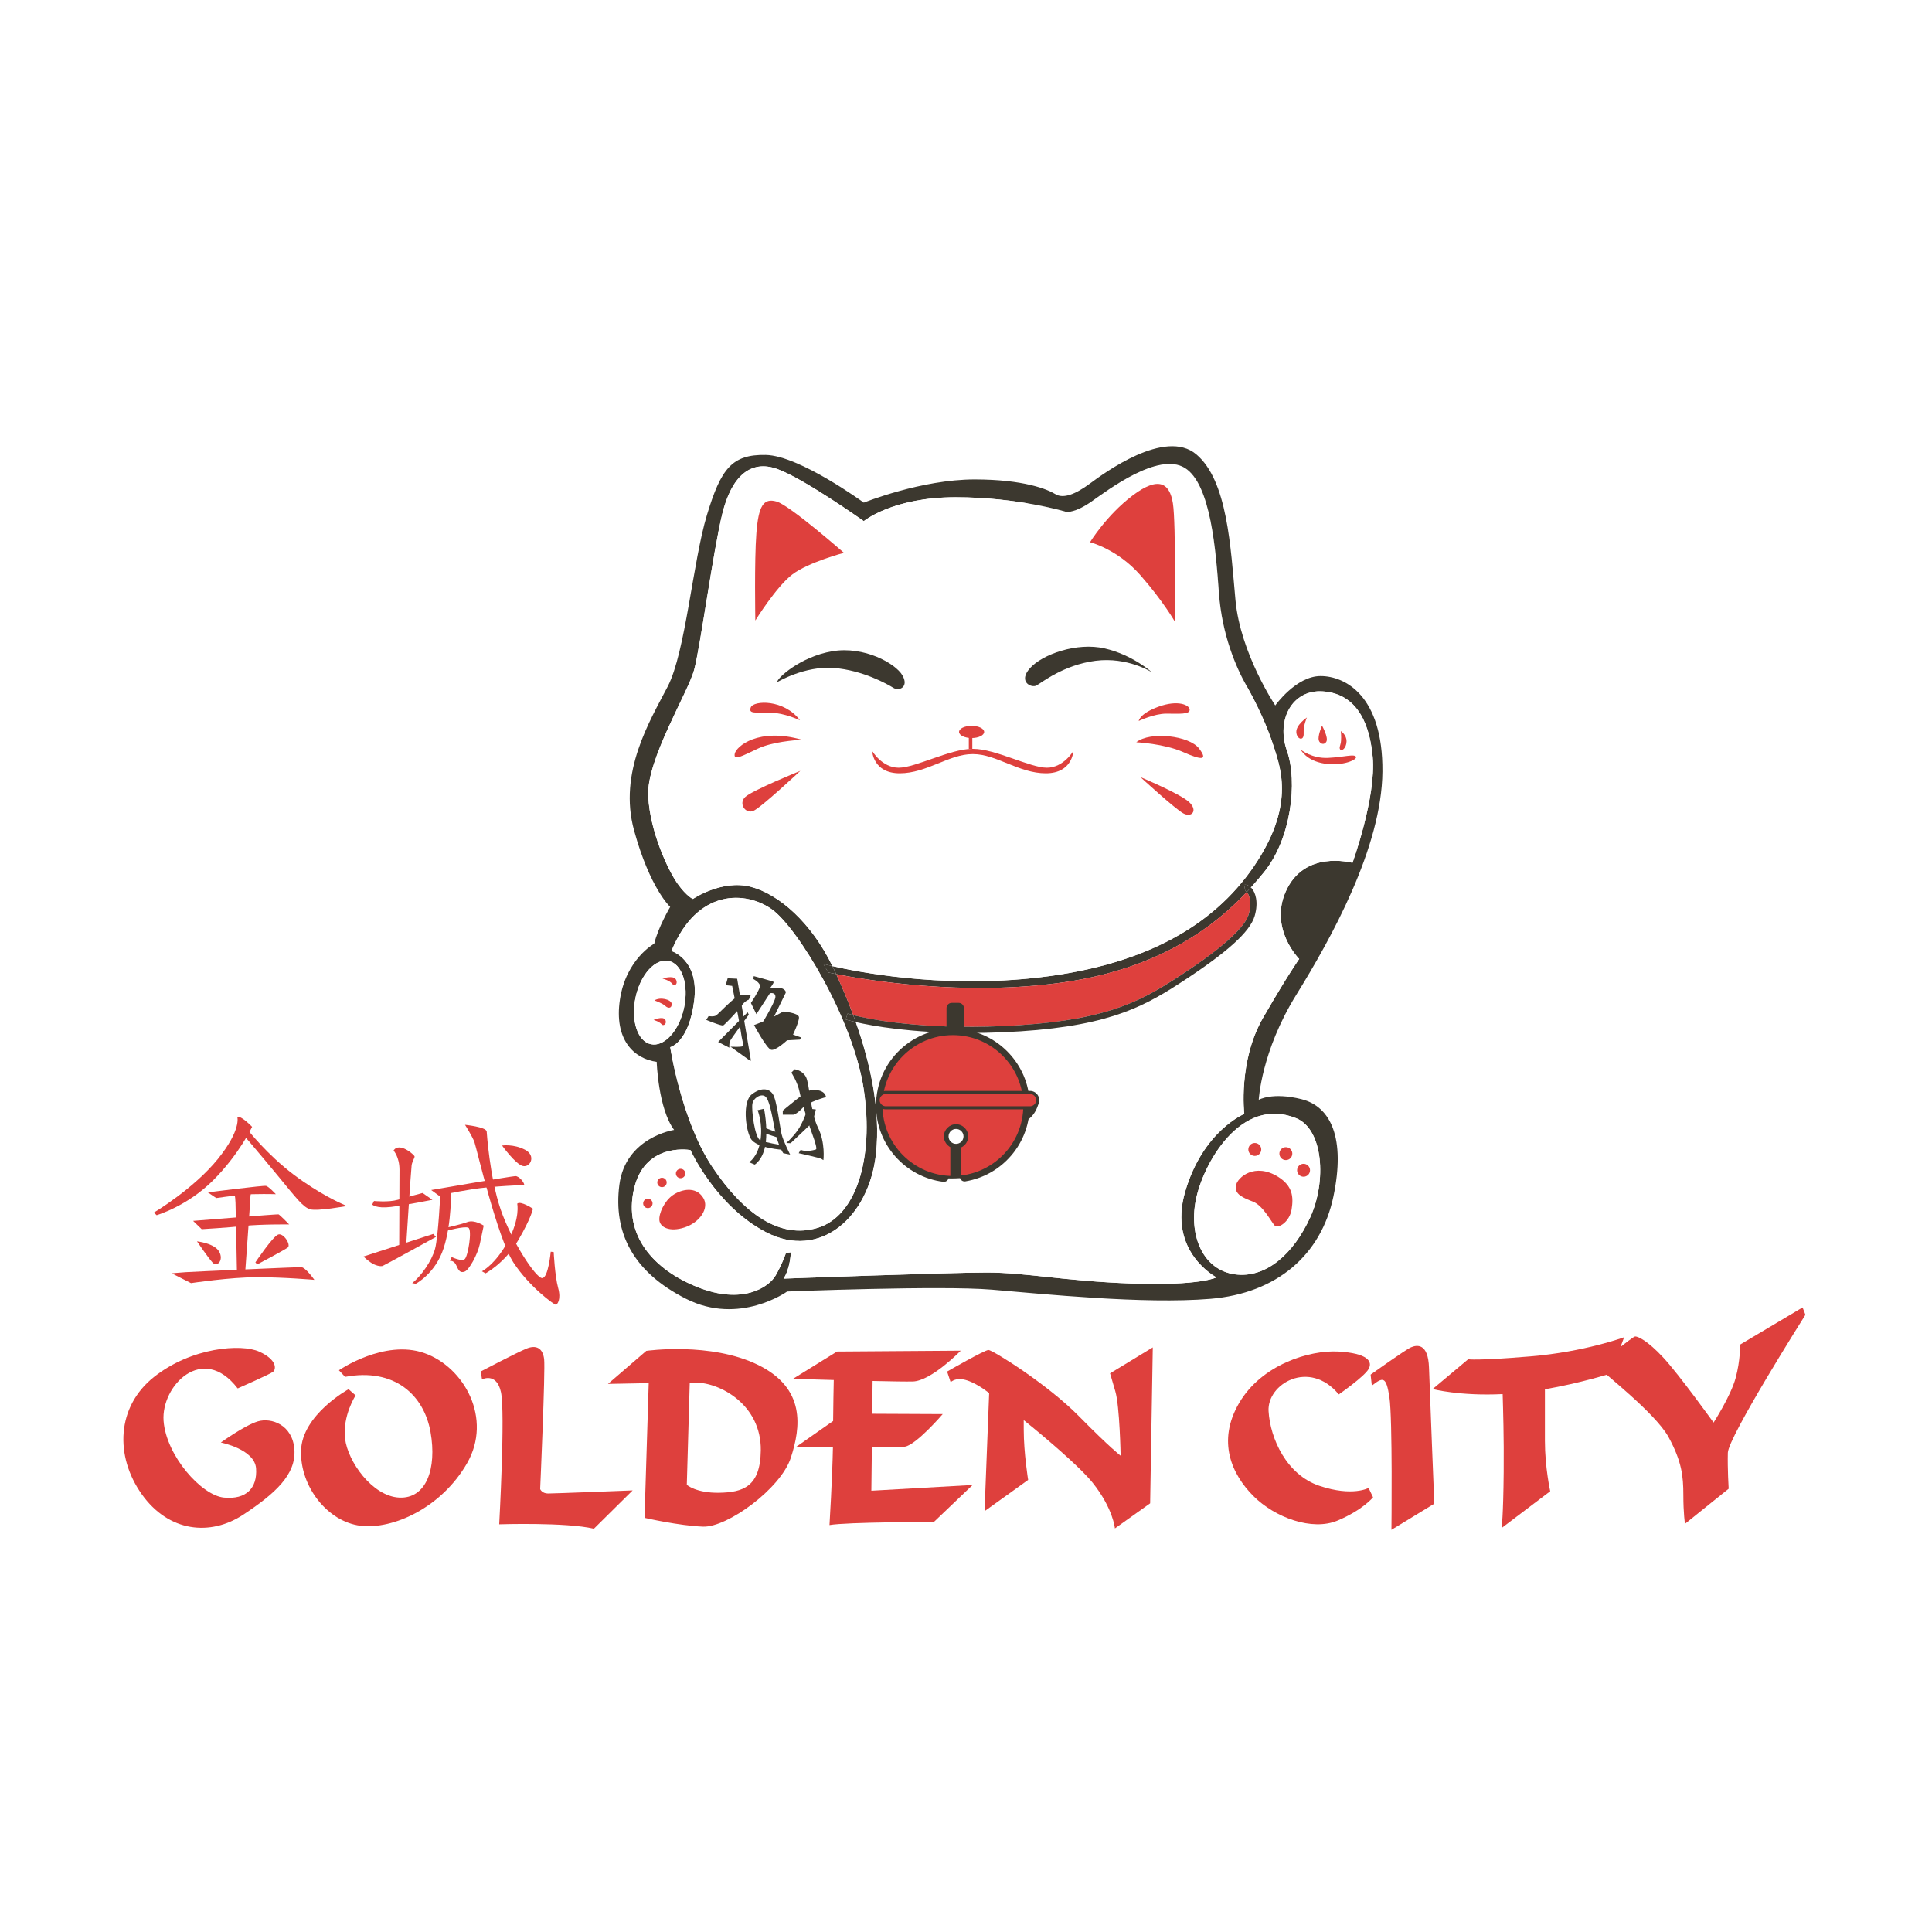
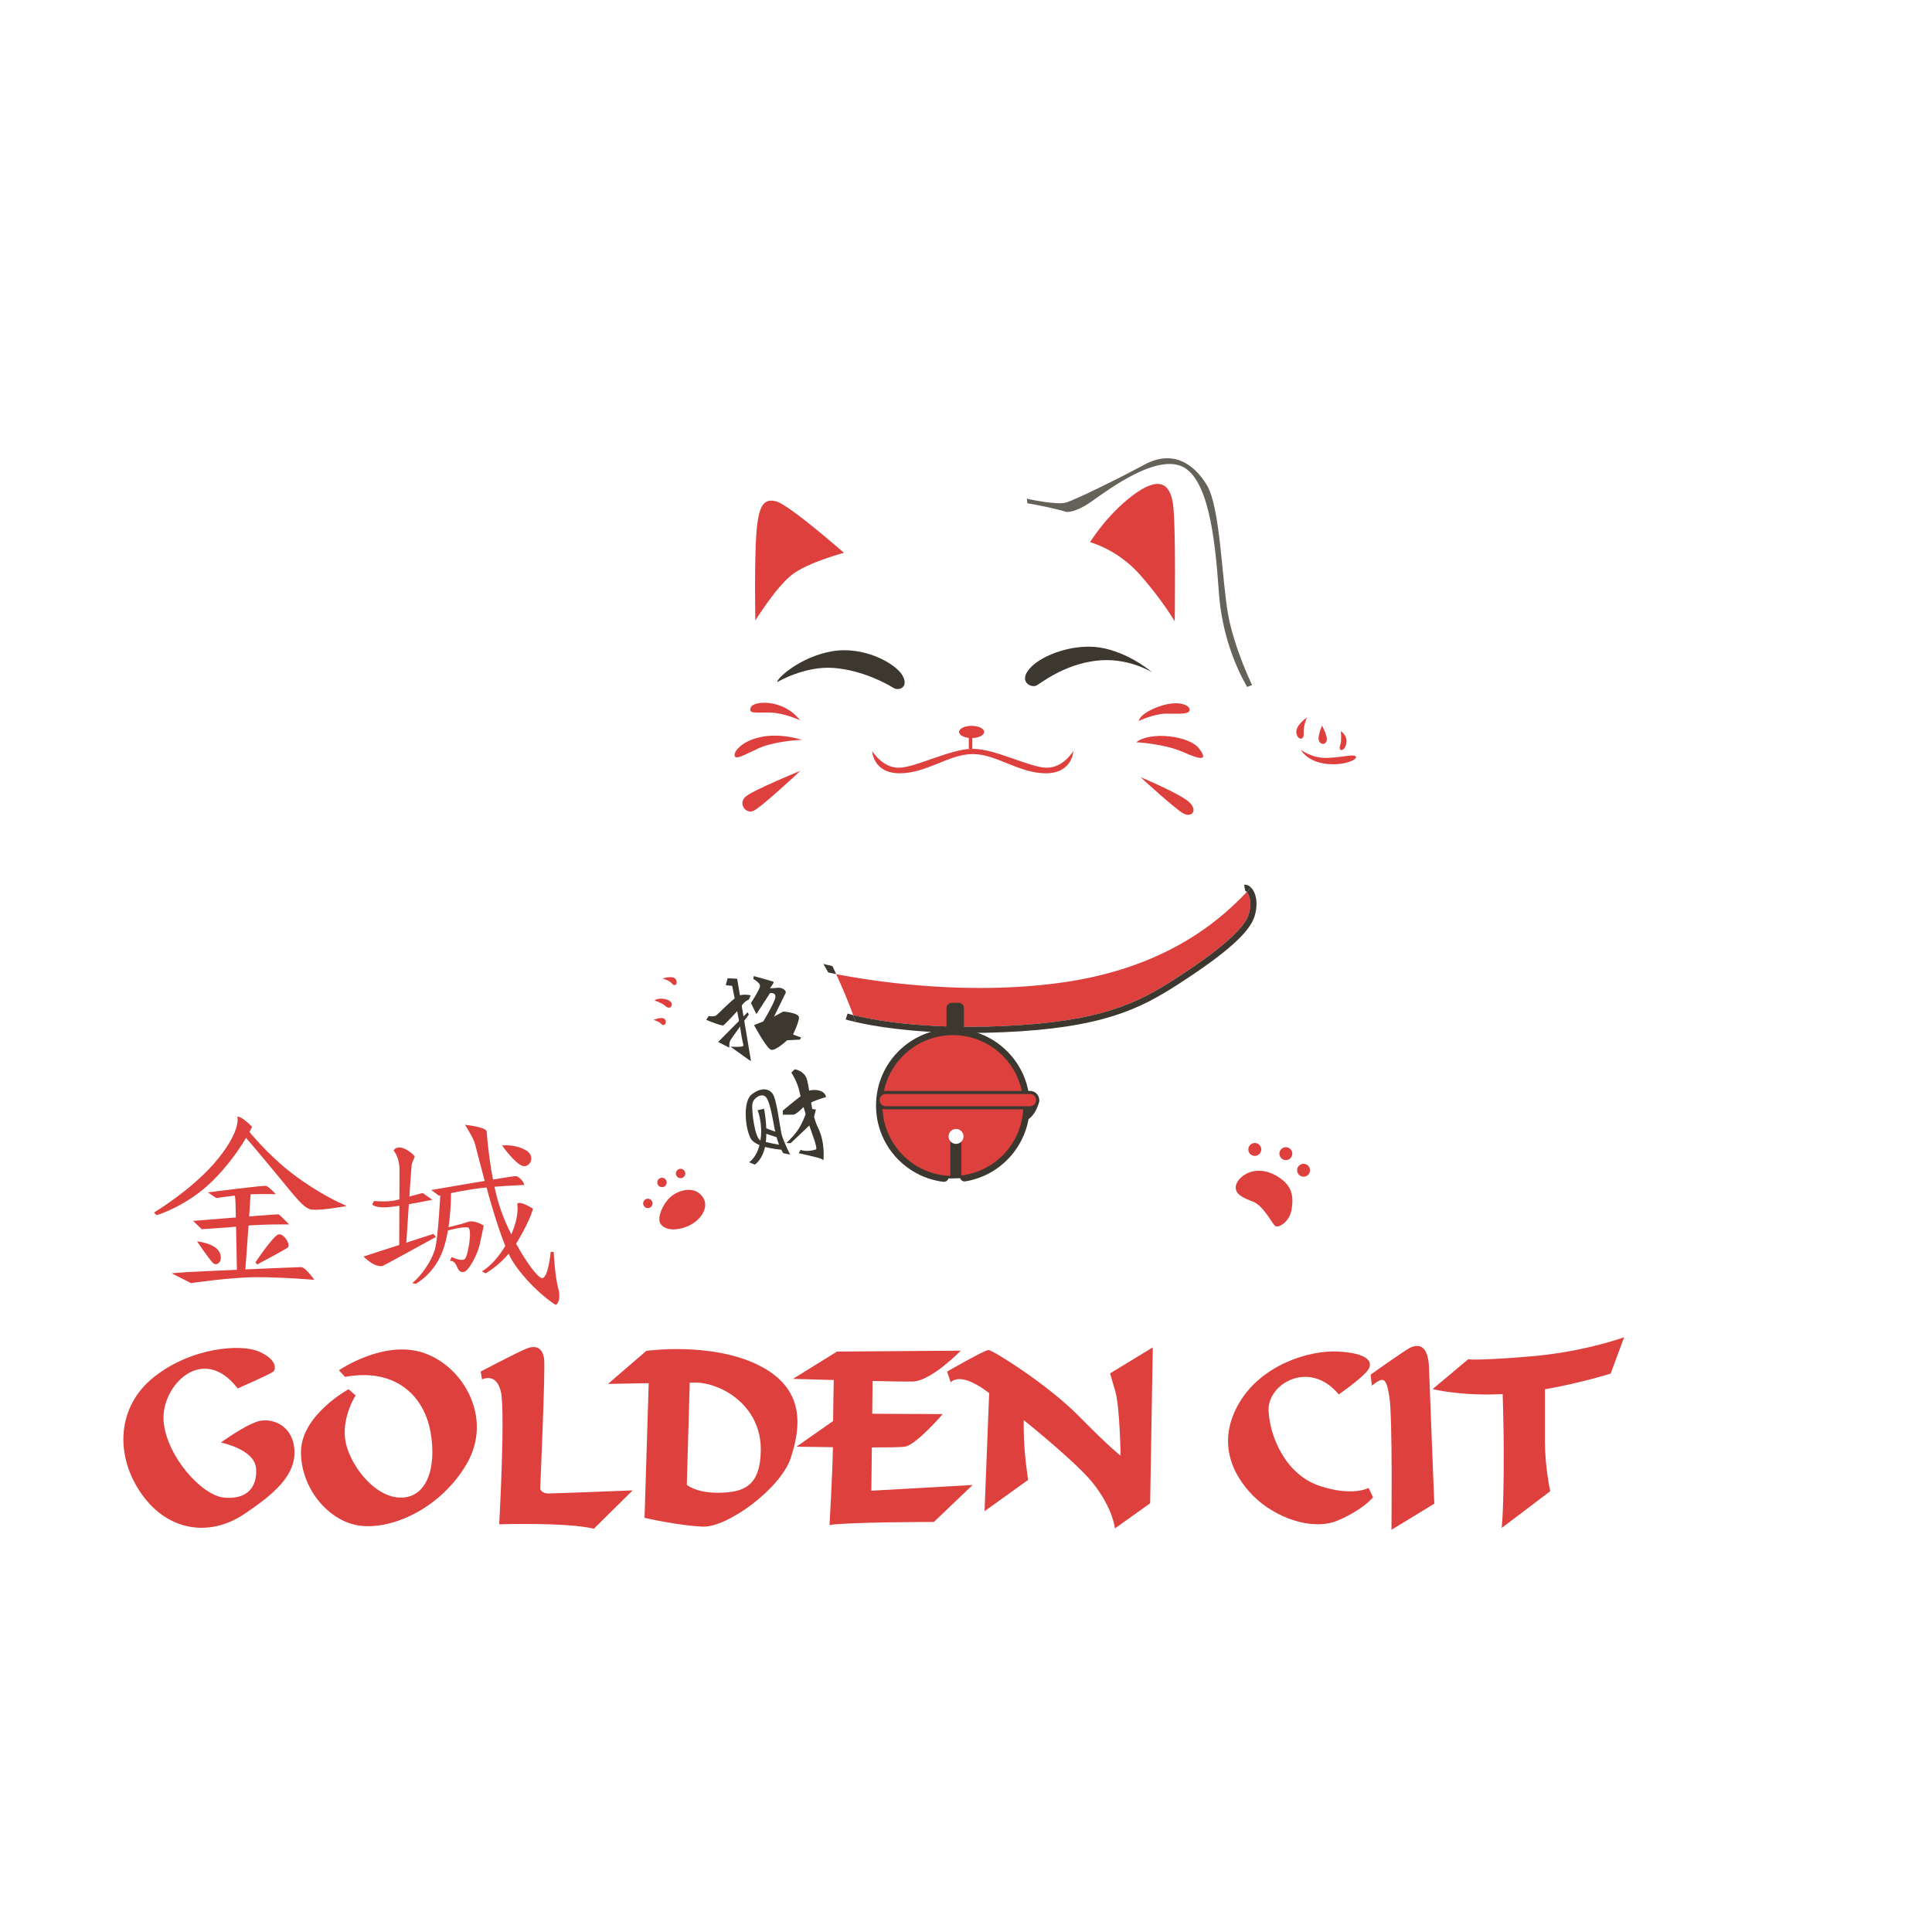
<svg xmlns="http://www.w3.org/2000/svg" id="Layer_3" version="1.1" viewBox="0 0 900 900">
  <defs>
    <style>.st0{fill:#fff}.st2{fill:#de403d}.st3{fill:#3c382f}</style>
  </defs>
  <path d="M0 0h900v900H0z" class="st0" />
  <path fill="#646259" d="M478.33 232.31s5.97 53.11 28.37 74.65c22.4 21.54 62.92 17.92 76.57 12.16 0 0-8.11-16.64-11.09-32.42s-3.63-50.34-10.02-60.79c-6.4-10.45-16.21-16.42-29.22-9.38-13.01 7.04-31.57 16-36.05 17.49s-18.56-1.71-18.56-1.71z" />
-   <path d="M606.34 512.05c-13.69-3.42-19.97.29-19.97.29s1.14-22.54 17.4-48.78c16.26-26.25 39.94-68.75 40.22-104.13s-17.4-44.5-28.81-44.5-21.11 13.69-21.11 13.69-16.26-24.25-18.54-49.07c-2.28-24.82-3.71-55.63-18.26-67.9-14.55-12.27-43.08 8.84-49.64 13.69-6.56 4.85-12.27 7.13-15.98 4.85-3.71-2.28-14.83-6.85-37.66-6.85-24.82 0-51.6 10.8-51.6 10.8s-29.99-21.93-45.68-22.21c-15.69-.29-20.83 6.28-27.39 27.96-6.56 21.68-9.98 63.9-18.26 79.88-8.27 15.98-23.11 39.94-15.69 67.04 7.42 27.1 16.83 35.66 16.83 35.66s-5.71 9.7-7.42 17.12c0 0-13.12 7.13-15.98 25.96-2.85 18.83 6.56 27.67 17.12 29.1 0 0 .69 21.73 8.11 31.71 0 0-22.66 3.38-25.51 25.63-2.85 22.25 6.28 40.51 31.1 53.06 24.82 12.55 47.07-3.42 47.07-3.42s71.32-2.85 95.28-.86c23.96 2 70.75 6.85 101.84 4.28 31.1-2.57 51.64-20.54 57.34-47.64 5.71-27.1-1.14-41.94-14.83-45.36zm-303.13-25.63c-6.24-1.33-9.44-11.1-7.15-21.8 2.29-10.71 9.2-18.31 15.44-16.97 6.24 1.33 9.44 11.1 7.15 21.8-2.29 10.71-9.2 18.31-15.44 16.97zm9.01 1.38s8.56-2 11.13-21.4-10.56-23.39-10.56-23.39c11.98-29.38 34.8-27.96 46.79-19.4 11.98 8.56 37.94 51.35 42.79 83.87 4.85 32.52-3.71 59.05-21.4 64.47-17.69 5.42-34.52-6.56-49.07-28.24-14.55-21.68-19.68-55.91-19.68-55.91zm215.1 110.12c-31.67-1.14-49.35-5.13-67.61-5.13S365 595.64 365 595.64c3.14-4.56 3.42-12.27 3.42-12.27l-2.28.29s-1.71 5.14-4.85 10.56-15.41 13.69-36.23 5.42c-20.83-8.27-34.6-24.25-29.75-45.64 4.78-21.07 24.22-18.58 26.33-18.26 0 0 11.65 25.92 35.04 38.19 25.34 13.29 48.2-6.93 51.4-36.48 2.25-20.8-2.89-42.83-9.42-61.32-3.05-.7-4.63-1.19-4.69-1.21l.88-2.75s.94.29 2.64.72c-2.61-7.05-5.37-13.51-7.95-19.11-2.4-.47-3.7-.77-3.7-.77l-2.28-3.99s1.49.41 4.23 1.04c-9.72-20.16-24.92-33.6-38.18-36.99-13.41-3.42-26.82 5.71-26.82 5.71s-2.85-1.14-7.13-7.13c-4.28-5.99-12.84-23.96-13.69-40.79-.86-16.83 18.54-48.21 21.4-58.77s8.84-55.34 13.12-72.75c4.28-17.4 13.12-25.39 25.68-20.83 12.55 4.56 40.22 24.25 40.22 24.25s13.41-11.13 42.79-11.13 51.64 6.85 51.64 6.85 3.99.57 11.7-4.85c7.7-5.42 31.1-23.11 43.36-15.69 12.27 7.42 14.55 39.08 15.98 58.48s7.99 34.52 12.84 43.08c4.85 8.56 9.7 18.83 12.84 28.81 3.14 9.98 9.62 27.42-9.49 55.38s-52.17 46.99-104.66 52.13c-42.79 4.19-79.49-2.98-91.59-5.77.11.23.23.44.33.67.46.98.94 2.01 1.42 3.06 13.17 2.61 59.54 10.55 106.13 3.79 45.26-6.57 70.57-26.56 85.12-42.03-.35-.37-.62-.5-.69-.51l-.54-2.82c1.04-.23 2.18.22 3.18 1.21 2.31-2.56 4.33-4.96 6.09-7.12 12.55-15.41 15.81-42.02 10.68-56.57-5.14-14.55 2.57-28.53 16.55-27.67 13.98.86 21.68 11.7 23.39 30.52 1.71 18.83-9.41 49.35-9.41 49.35-.9-.15-22.5-6.02-31.1 13.41-7.7 17.4 6.28 31.38 6.28 31.38s-5.14 7.13-16.83 27.39c-11.7 20.25-8.76 44.79-8.76 44.79s-19.24 7.9-27.51 36.14c-8.27 28.24 14.59 40.02 14.59 40.02s-7.7 3.99-39.37 2.85zm83.02-30.81c-7.7 16.83-20.54 28.53-35.09 26.53-14.55-2-21.4-17.4-18.26-34.23s20.83-49.07 46.79-38.51c12.69 5.16 14.26 29.38 6.56 46.22z" class="st3" />
  <path d="M387.77 450.05c-2.74-.63-4.23-1.04-4.23-1.04l2.28 3.99s1.31.3 3.7.77c-.48-1.05-.96-2.07-1.42-3.06-.11-.23-.23-.44-.33-.67z" class="st3" />
  <path d="M466.85 477.99c46.13-1.96 63.21-10.79 80.74-22.12 7.75-5.01 31.33-20.25 34.13-30.06 1.65-5.77.04-8.88-.49-9.69a3.35 3.35 0 00-.46-.58c-14.55 15.47-39.86 35.46-85.12 42.03-46.58 6.76-92.96-1.19-106.13-3.79 2.57 5.6 5.34 12.06 7.95 19.11 7.54 1.89 31.15 6.74 69.38 5.11z" class="st2" />
  <path d="M552.1 555.04c8.27-28.24 27.51-36.14 27.51-36.14s-2.94-24.53 8.76-44.79c11.7-20.25 16.83-27.39 16.83-27.39s-13.98-13.98-6.28-31.38c8.6-19.43 30.2-13.56 31.1-13.41 0 0 11.13-30.52 9.41-49.35-1.71-18.83-9.41-29.67-23.39-30.52-13.98-.86-21.68 13.12-16.55 27.67 5.13 14.55 1.87 41.17-10.68 56.57-1.76 2.16-3.78 4.56-6.09 7.12.05.05.1.08.15.13 1.99 2.11 3.45 6.64 1.62 13.06-2.15 7.51-13.04 17.28-35.34 31.69-17.9 11.57-35.32 20.58-82.18 22.57-5.37.23-10.47.33-15.27.33-27.17 0-45.11-3.25-53.05-5.07 6.54 18.49 11.67 40.52 9.42 61.32-3.19 29.55-26.05 49.77-51.4 36.48-23.39-12.27-35.04-38.19-35.04-38.19-2.11-.33-21.56-2.81-26.33 18.26-4.85 21.4 8.93 37.37 29.75 45.64 20.83 8.27 33.09 0 36.23-5.42s4.85-10.56 4.85-10.56l2.28-.29s-.29 7.7-3.42 12.27c0 0 76.45-2.85 94.71-2.85s35.95 3.99 67.61 5.13c31.67 1.14 39.37-2.85 39.37-2.85s-22.86-11.78-14.59-40.02z" class="st0" />
  <path d="M479.36 455.81c52.49-5.13 85.55-24.17 104.66-52.13s12.63-45.4 9.49-55.38c-3.14-9.98-7.99-20.25-12.84-28.81-4.85-8.56-11.41-23.68-12.84-43.08s-3.71-51.06-15.98-58.48c-12.27-7.42-35.66 10.27-43.36 15.69-7.7 5.42-11.7 4.85-11.7 4.85s-22.25-6.85-51.64-6.85-42.79 11.13-42.79 11.13-27.67-19.68-40.22-24.25c-12.55-4.56-21.4 3.42-25.68 20.83-4.28 17.4-10.27 62.19-13.12 72.75s-22.25 41.94-21.4 58.77c.86 16.83 9.41 34.8 13.69 40.79 4.28 5.99 7.13 7.13 7.13 7.13s13.41-9.13 26.82-5.71c13.26 3.39 28.46 16.83 38.18 36.99 12.1 2.79 48.79 9.95 91.59 5.77z" class="st0" />
  <path d="M579.55 412.2l.54 2.82c.07 0 .35.14.69.51.67-.72 1.32-1.42 1.95-2.12-1-.99-2.15-1.45-3.18-1.21zm-184.72 59.96l-.88 2.75c.06.02 1.65.51 4.69 1.21-.39-1.1-.78-2.17-1.18-3.24-1.7-.43-2.59-.7-2.64-.72z" class="st3" />
  <path d="M466.98 480.87c46.85-1.99 64.27-11 82.18-22.57 22.3-14.41 33.2-24.18 35.34-31.69 1.83-6.41.36-10.95-1.62-13.06-.05-.05-.1-.08-.15-.13-.63.69-1.28 1.4-1.95 2.12.14.15.3.33.46.58.53.82 2.14 3.93.49 9.69-2.8 9.81-26.38 25.05-34.13 30.06-17.53 11.33-34.61 20.15-80.74 22.12-38.23 1.63-61.84-3.22-69.38-5.11.4 1.07.79 2.15 1.18 3.24 7.95 1.83 25.88 5.07 53.05 5.07 4.8 0 9.9-.1 15.27-.33z" class="st3" />
  <path d="M603.78 520.9c-25.96-10.56-43.65 21.68-46.79 38.51s3.71 32.24 18.26 34.23c14.55 2 27.39-9.7 35.09-26.53 7.7-16.83 6.13-41.06-6.56-46.22z" class="st0" />
  <ellipse cx="307.35" cy="467.04" class="st0" rx="19.83" ry="11.55" transform="rotate(-77.93 307.367 467.04)" />
  <path d="M380.97 571.96c17.69-5.42 26.25-31.95 21.4-64.47-4.85-32.52-30.81-75.31-42.79-83.87-11.98-8.56-34.8-9.98-46.79 19.4 0 0 13.12 3.99 10.56 23.39s-11.13 21.4-11.13 21.4 5.13 34.23 19.68 55.91 31.38 33.66 49.07 28.24z" class="st0" />
  <path d="M351.86 289.05s9.75-15.76 17.23-21.45c7.48-5.69 24.05-10.08 24.05-10.08s-25.19-22.1-31.36-23.89-8.45 2.11-9.43 14.79c-.98 12.68-.49 40.63-.49 40.63zm20.8 46.48s-7.15-3.41-13.81-3.58-10.4.81-9.1-2.44 15.44-3.9 22.91 6.01zm.98 9.1s-.23 0-.64.03c-2.68.15-13.22.93-19.84 4.03-7.64 3.58-11.54 5.85-10.89 2.44s11.05-12.35 31.36-6.5zm-.82 14.46s-18.36 17.23-21.94 18.69-6.99-3.41-3.74-6.5 25.68-12.19 25.68-12.19zm158.45 2.93s16.09 14.79 19.99 16.9 6.83-1.3 2.76-5.2c-4.06-3.9-22.75-11.7-22.75-11.7zm-1.95-16.25s13 .65 21.78 4.55 11.69 3.94 7.48-1.63c-4.55-6.01-22.75-8.13-29.25-2.93zm1.14-9.92s7.15-3.41 12.84-3.41 10.89.49 10.89-1.79-5.53-4.71-14.47-1.46-9.26 6.66-9.26 6.66z" class="st2" />
  <ellipse cx="452.61" cy="340.97" class="st2" rx="5.85" ry="2.84" />
  <path d="M451.31 341.7h1.63v7.15h-1.63zm2.1 7.15c10.24 0 26.45 8.78 34.25 8.78s12.35-7.8 12.35-7.8-.33 10.4-12.84 10.4-23.08-8.94-33.8-8.94h-.43c-10.73 0-21.29 8.94-33.8 8.94s-12.84-10.4-12.84-10.4 4.55 7.8 12.35 7.8 24.01-8.78 34.25-8.78h.51zm54.36-96.27s12.8 3.2 23.46 15.36 16 21.54 16 21.54.64-45.64-.85-55.03-6.61-12.8-18.77-3.63c-12.16 9.17-19.84 21.76-19.84 21.76z" class="st2" />
  <path d="M536.56 313.15s-11.3-7.25-26.23-5.33-25.17 10.24-27.51 11.52-8.74-1.71-2.99-8.11c5.76-6.4 21.76-12.16 34.77-9.17s21.97 11.09 21.97 11.09z" class="st3" />
  <path d="M605.96 349.25s5.14 4.18 12.74 3.8 11.98-1.9 12.93-.57-6.09 4.56-14.64 3.23-11.03-6.47-11.03-6.47zm2.86-15.02s-1.71 3.61-1.52 7.42-3.23 2.85-3.42-.57 4.94-6.85 4.94-6.85zm7.03 3.8s3.14 5.61 2 7.51-3.61.86-3.61-1.52 1.62-5.99 1.62-5.99zm8.75 2.57s.29 2.38.1 4.56-1.05 3.04-.38 3.99 2.85-.57 2.95-3.71-2.66-4.85-2.66-4.85zM327.58 557.96c3.03 4.89-1.65 11.52-8.67 13.82s-11.41-.11-11.74-3.29 2.3-8.99 6.25-11.74 10.75-4.28 14.15 1.21z" class="st2" />
  <circle cx="301.8" cy="560.59" r="2.19" class="st2" />
  <circle cx="308.38" cy="550.83" r="2.19" class="st2" />
  <circle cx="317.05" cy="546.66" r="2.19" class="st2" />
  <circle cx="607.25" cy="545.15" r="3.01" class="st2" />
  <circle cx="599" cy="537.41" r="3.01" class="st2" />
  <circle cx="584.53" cy="535.46" r="3.01" class="st2" />
  <path d="M595.5 548.28c6.64 4.2 7.13 9.22 6.18 15.12-.95 5.9-6.37 9.13-7.89 7.51s-5.42-9.32-10.08-11.13c-4.66-1.81-8.65-3.42-7.99-7.42s8.94-10.94 19.78-4.09zm-291.04-73.16s2.63.72 3.69 1.97 2.83-.53 1.65-2.17-5.33.2-5.33.2zm.39-9.08s3.49 1.12 5.07 2.57 3.16.92 2.96-1.05-5.4-3.29-8.03-1.51zm3.76-10.2s3.36.86 4.54 2.44 2.9-.13 1.65-2.11-6.19-.33-6.19-.33z" class="st2" />
  <path d="M362.08 317.75s12.74-7.64 26.28-6.6 25.01 7.53 27.79 9.26 7.41-.46 4.17-5.91-17.72-13.66-32.65-11.12c-14.94 2.55-25.94 12.74-25.59 14.36zm87.64 232.57c18-2.95 31.48-19.32 29.82-38.5-1.51-17.44-15.83-31.41-33.3-32.53-20.84-1.34-38.15 15.17-38.15 35.72 0 18.26 13.67 33.32 31.33 35.52 1.33.17 2.51-.88 2.51-2.22v-17.3h5.3l-.1 17.1c0 1.38 1.22 2.44 2.58 2.22z" class="st3" />
  <path d="M443.36 467.17h3.23c1.35 0 2.44 1.09 2.44 2.44V482h-8.11v-12.39c0-1.35 1.09-2.44 2.44-2.44zm-5.09 81.65s8.52.55 12.51-.55.33-7.42.33-7.42l-16.38 2.32 3.54 5.65z" class="st3" />
  <circle cx="443.89" cy="515" r="32.81" class="st2" />
  <path d="M442.7 530.39h5.14v18.28h-5.14z" class="st3" />
-   <circle cx="445.36" cy="529.38" r="5.67" class="st3" />
  <circle cx="445.36" cy="529.38" r="3.48" class="st0" />
  <path d="M484.1 512.48s-.29 2.71-2 5.56-3.99 3.99-3.99 3.99l-.86-5.99 1.71-2.71 5.14-.86z" class="st3" />
  <rect width="74.31" height="7.13" x="409.07" y="508.91" class="st2" rx="2.47" ry="2.47" />
  <path d="M479.82 516.77h-67.18a4.29 4.29 0 110-8.58h67.18a4.29 4.29 0 110 8.58zm-67.18-7.14c-1.57 0-2.85 1.28-2.85 2.85s1.28 2.85 2.85 2.85h67.18c1.57 0 2.85-1.28 2.85-2.85s-1.28-2.85-2.85-2.85h-67.18zM330.11 473.32s2.44.44 3.54-.33 8.19-8.3 10.63-9.19 5.42-.11 5.42-.11l-.89 1.99s-1.77.55-3.21 2.66-7.86 8.86-8.64 9.3-7.97-2.55-7.97-2.55l1.11-1.77z" class="st3" />
  <path d="M338.08 458.93l2.99.33s3.43 16.72 3.99 21.03 1.33 6.09 1.22 6.86-5.98.44-5.98.44l8.97 6.42.55.11-6.42-38.19-4.43-.22-.89 3.21z" class="st3" />
  <path d="M348.82 472.66s-8.3 11.18-8.75 12.29-.33 3.1-.33 3.1l-5.2-2.66 13.73-13.84.55 1.11zm2.1-16.61s3.43 1.77 3.1 3.54-4.21 7.64-4.21 7.64l2.55 5.2 6.31-9.74s2.66-.66 2.55 1.77-7.31 14.17-7.31 14.17l5.2-2.1s6.31-12.73 6.86-13.95-1.77-2.66-3.65-2.44-3.65.22-3.65.22 2.1-2.66 1.66-2.99-9.19-2.66-9.19-2.66l-.22 1.33z" class="st3" />
  <path d="M351.26 477.53s5.87 10.96 7.97 11.51 7.42-4.43 7.42-4.43l5.98-.33.55-1-3.76-1.33s2.88-5.98 2.77-8.08-7.31-2.66-7.31-2.66-3.21 1.77-5.09 2.77-8.52 3.54-8.52 3.54z" class="st3" />
  <path d="M356.46 479.41s2.77-.66 4.98-1.88 4.54-3.1 4.54-3.1 1.66 1.66.44 5.42-6.86 4.1-6.86 4.1l-3.1-4.54zm12.18 20.26s2.88 4.21 3.87 9.19 4.76 16.5 6.09 20.04 1.99 6.31 1.55 6.53-4.43 1.33-7.2.22l-.89 1.55s10.07 2.21 10.63 2.66.89.55.89.55 1-8.08-2.55-15.17c-3.54-7.09-3.87-20.59-5.65-23.69s-5.2-3.43-5.2-3.43l-1.55 1.55z" class="st3" />
  <path d="M364.65 517.38s10.41-8.86 12.62-9.41 6.97-.33 7.53 3.1c0 0-8.08 2.1-10.96 5.09s-4.21 3.1-4.21 3.1h-4.98v-1.88zm11.63-1s-2.21 6.86-4.87 10.41-5.09 5.65-5.09 5.65l1.99.11s6.53-6.2 8.64-8.19 3.1-7.53 3.1-7.53l-3.76-.44zm-23.36.78s2.55 6.2 1.33 14.06-5.31 10.19-5.31 10.19l2.66 1.11s4.1-2.44 5.09-10.07-.77-15.94-.77-15.94l-2.99.66z" class="st3" />
  <path d="M368.08 537.86s-3.21-6.31-3.99-9.52-2.21-15.94-4.1-18.71-5.65-3.1-9.85.22-2.99 15.83-.44 20.48 15.17 5.31 15.17 5.31l-1.44-2.32s-6.53-1-9.19-2.1-4.21-14.06-3.76-16.94 4.1-4.98 5.98-3.54 2.99 7.64 4.43 15.28 3.99 11.18 3.99 11.18l3.21.66z" class="st3" />
  <path d="M356.13 527.9l6.75 2.21s.33-2.21-.11-2.32-6.86-2.55-6.86-2.55l.22 2.66z" class="st3" />
  <g>
    <path d="M110.54 520.24s2.07 5.94-9.12 19.75-29.7 24.86-29.7 24.86l1.24 1.24s14.23-4.14 26.38-16.3c12.16-12.16 18.1-24.86 18.1-24.86s-4.83-5.11-6.91-4.7z" class="st2" />
    <path d="M113.17 528.39s7.18 8.29 16.16 19.2 11.88 14.78 15.19 15.75 16.99-1.52 16.99-1.52l-2.07-.97s-10.36-4.42-22.65-13.68c-12.29-9.25-21.27-20.72-21.27-20.72l-2.35 1.93zm-16.3 27.08c.83-.14 25.83-3.32 27.07-3.04s4.56 3.87 4.56 3.87-9.95-.28-15.61.28-12.16 1.52-12.16 1.52l-3.87-2.62zm-6.91 13.26s39.23-3.18 39.78-3.04 4.97 4.7 4.97 4.7-13.12-.14-21 .69c-7.87.83-19.75 1.52-19.75 1.52l-4.01-3.87zm-.97 29s18.23-2.76 30.8-2.76 26.66 1.24 26.66 1.24-4.14-5.94-6.22-5.94-49.31 2.07-53.6 2.35-6.63.55-6.63.55l8.98 4.56zm2.77-19.47s5.25 7.74 7.32 9.95 5.25-1.11 3.04-5.11-10.36-4.83-10.36-4.83z" class="st2" />
    <path d="M109.16 556.02s.41.69.55 4.28.69 33.57.69 33.57h3.73s2.49-34.26 2.49-35.91.69-2.49-.28-2.62-7.18.69-7.18.69zm10.64 33.01s12.57-6.63 14.23-7.87-1.93-6.91-4.42-6.08-10.64 12.98-10.64 12.98l.83.97zm63.54-53.04s2.76 2.9 2.76 8.98-.14 37.57-.14 37.57l3.18-1.38s2.35-36.74 2.62-38.4 1.38-3.32 1.38-4.01-7.18-7.04-9.81-2.76z" class="st2" />
    <path d="M174.22 559.47s6.77.69 11.05-.55 11.6-3.18 11.6-3.18l4.56 3.18s-12.43 2.49-19.34 3.32c-6.91.83-8.7-1.11-8.7-1.11l.83-1.66zm28.87 16.72s-24.03 13.26-24.86 13.54-3.32 0-5.8-1.8-3.04-2.62-3.04-2.62l32.46-10.5 1.24 1.38zm41.16-24.18s-15.06.55-23.9 1.93c-8.84 1.38-15.89 3.04-15.89 3.04l-3.59-2.62s37.57-6.49 39.23-6.49 4.01 2.76 4.14 4.14zm-10.36-18.37s6.22 8.7 9.67 9.53 6.35-4.83.97-7.6-10.64-1.93-10.64-1.93z" class="st2" />
    <path d="M226.71 527.01s1.38 21.41 6.49 36.33c5.11 14.92 16.44 32.05 19.34 32.05s4.01-12.29 4.01-12.29l1.38.14s.55 11.19 2.07 16.71-.41 7.6-.97 7.87-12.43-8.29-19.89-19.75-17.13-53.18-18.1-55.94-4.42-8.15-4.42-8.15 9.67.97 10.08 3.04zm-21.55 28.46s-.97 20.58-2.49 26.25-6.49 12.71-10.64 16.02l1.66.28s9.12-4.7 12.98-16.58c3.87-11.88 3.41-27.07 3.41-27.07" class="st2" />
    <path d="M207.79 573.42s8.43-2.35 10.36-1.52-.14 13.4-1.66 14.64-6.08-.97-6.08-.97l-.83 1.8s1.93-.41 3.04 2.21 1.93 3.45 3.87 2.76 5.94-7.74 7.04-12.85 1.8-8.56 1.8-8.56-4.28-2.9-7.6-1.66-10.4 2.76-10.4 2.76m33.61-11.31s1.52 6.49-4.28 17.4-12.16 14.09-12.16 14.09l1.66.97s8.98-4.7 15.19-15.33c6.22-10.64 6.91-14.78 6.91-14.78s-5.8-3.87-7.32-2.35z" class="st2" />
  </g>
  <path d="M110.72 646.79s15.21-6.66 16.55-7.8 1.9-5.52-6.47-9.32c-8.37-3.8-31.57-2.09-49.07 11.79-17.5 13.88-18.26 36.9-5.71 54.58 12.55 17.69 31.97 19.7 47.36 9.51 14.73-9.76 24.58-18.58 23.76-30.28-.82-11.69-10.87-14.98-17.03-13.13-6.16 1.85-17.23 9.85-17.23 9.85s15.8 3.08 16.41 12.1-4.51 14.57-14.98 13.54-26.88-19.49-28.11-35.7c-1.23-16.21 18.14-36.46 34.51-15.15zm51.65.37l3.29 2.87s-6.16 9.44-4.92 20.11 12.72 26.88 25.24 27.49c12.52.62 17.64-13.34 14.57-30.57s-16.82-29.95-39.8-25.65l-2.87-3.08s21.13-14.57 39.8-8c18.67 6.57 31.8 30.57 19.9 51.29s-34.47 30.98-49.65 29.13c-15.18-1.85-28.11-18.05-27.7-34.88s22.15-28.72 22.15-28.72zm61.56-8.27l.62 3.69s6.77-3.49 8.82 5.95-.82 61.55-.82 61.55 31.19-1.03 44.11 2.05l18.05-17.85s-36.52 1.44-39.39 1.44-3.69-2.05-3.69-2.05 2.46-55.4 1.85-60.52-3.69-6.77-8.21-4.92-21.34 10.67-21.34 10.67zm59.29 5.8s29.54-.62 40.83-.62 30.62 10.21 30.36 31.6c-.21 17.03-8.41 19.49-19.29 19.7-10.87.21-15.18-3.69-15.18-3.69l1.44-50.06-19.08-.62-2.05 66.06s16 3.69 27.29 4.1c11.28.41 36.11-17.65 40.83-32.01s6.98-32.41-15.18-43.29c-22.16-10.87-52.11-6.57-52.11-6.57l-17.85 15.39z" class="st2" />
  <path d="M405.91 694.43l.23-20.15c7.43 0 13.6-.09 15.37-.36 5.33-.82 17.64-15.18 17.64-15.18l-32.83-.15.17-15.27c8.44.19 15.79.31 18.71.24 8.62-.21 22.36-14.36 22.36-14.36l-57.65.41-20.52 12.72s8.54.26 19.01.54c-.09 4.09-.23 11.53-.3 19.09l-17.07 11.96s7.63.14 16.98.24c-.26 14.14-1.6 36.27-1.6 36.27 8.21-1.44 48.62-1.44 48.62-1.44l18.05-17.23-47.19 2.67z" class="st2" />
  <path d="M441.2 638.93s17.44-10.05 19.28-10.05 27.29 15.8 42.06 30.78c14.77 14.98 19.49 18.47 19.49 18.47s-.41-22.98-2.46-29.95c-2.05-6.98-2.46-8.41-2.46-8.41l19.9-12.1-1.23 72.63-16.41 11.69s-.82-9.23-10.26-21.13-46.37-41.03-52.32-44.73c-5.95-3.69-10.67-4.92-13.95-2.26l-1.64-4.93z" class="st2" />
  <path d="M461.31 635.65l-2.67 68.32 20.31-14.57s-2.05-12.52-2.05-23.39-.04-19.29-.04-19.29m146.79 2.86s11.79-8.18 13.88-11.79-.57-7.42-14.07-8.18c-13.5-.76-35.75 6.09-46.22 23.96-10.46 17.88-3.42 33.28 6.66 43.36s27.39 16.36 39.18 11.41 16.55-10.84 16.55-10.84l-2.09-4.37s-7.42 4.18-22.82-.95-23.01-22.06-23.77-34.8c-.76-12.74 19.02-24.34 32.71-7.8z" class="st2" />
  <path d="M638.49 640.37s16.17-11.6 18.83-12.74 7.99-2.09 8.37 9.51 2.47 63.33 2.47 63.33l-19.97 12.17s.57-51.92-.95-61.81-3.04-9.32-8.18-5.33l-.57-5.14zm111.82-.51l6.28-16.93s-18.45 6.85-43.74 8.94c-25.29 2.09-28.91 1.33-28.91 1.33l-16.55 13.88s12.7 3.34 32.61 2.35c.2 7.07.63 20.1.48 36.3-.19 20.73-.95 26.06-.95 26.06l22.63-17.12s-2.47-11.07-2.47-23.43v-24.06c16.57-2.86 30.62-7.32 30.62-7.32z" class="st2" />
-   <path d="M746.51 638.54c0 .76 24.72 19.78 30.81 31 6.09 11.22 6.85 18.07 6.85 26.82s.76 13.5.76 13.5l20.35-16.36s-.57-9.32-.38-16.74c.19-7.42 36.14-64.28 36.14-64.28l-1.33-3.42-29.1 17.31s.19 7.23-2.09 15.6-10.27 20.73-10.27 20.73-15.98-22.25-23.39-30.24c-7.42-7.99-11.79-9.89-13.12-9.89s-18.45 14.45-18.45 14.45l3.23 1.52z" class="st2" />
</svg>